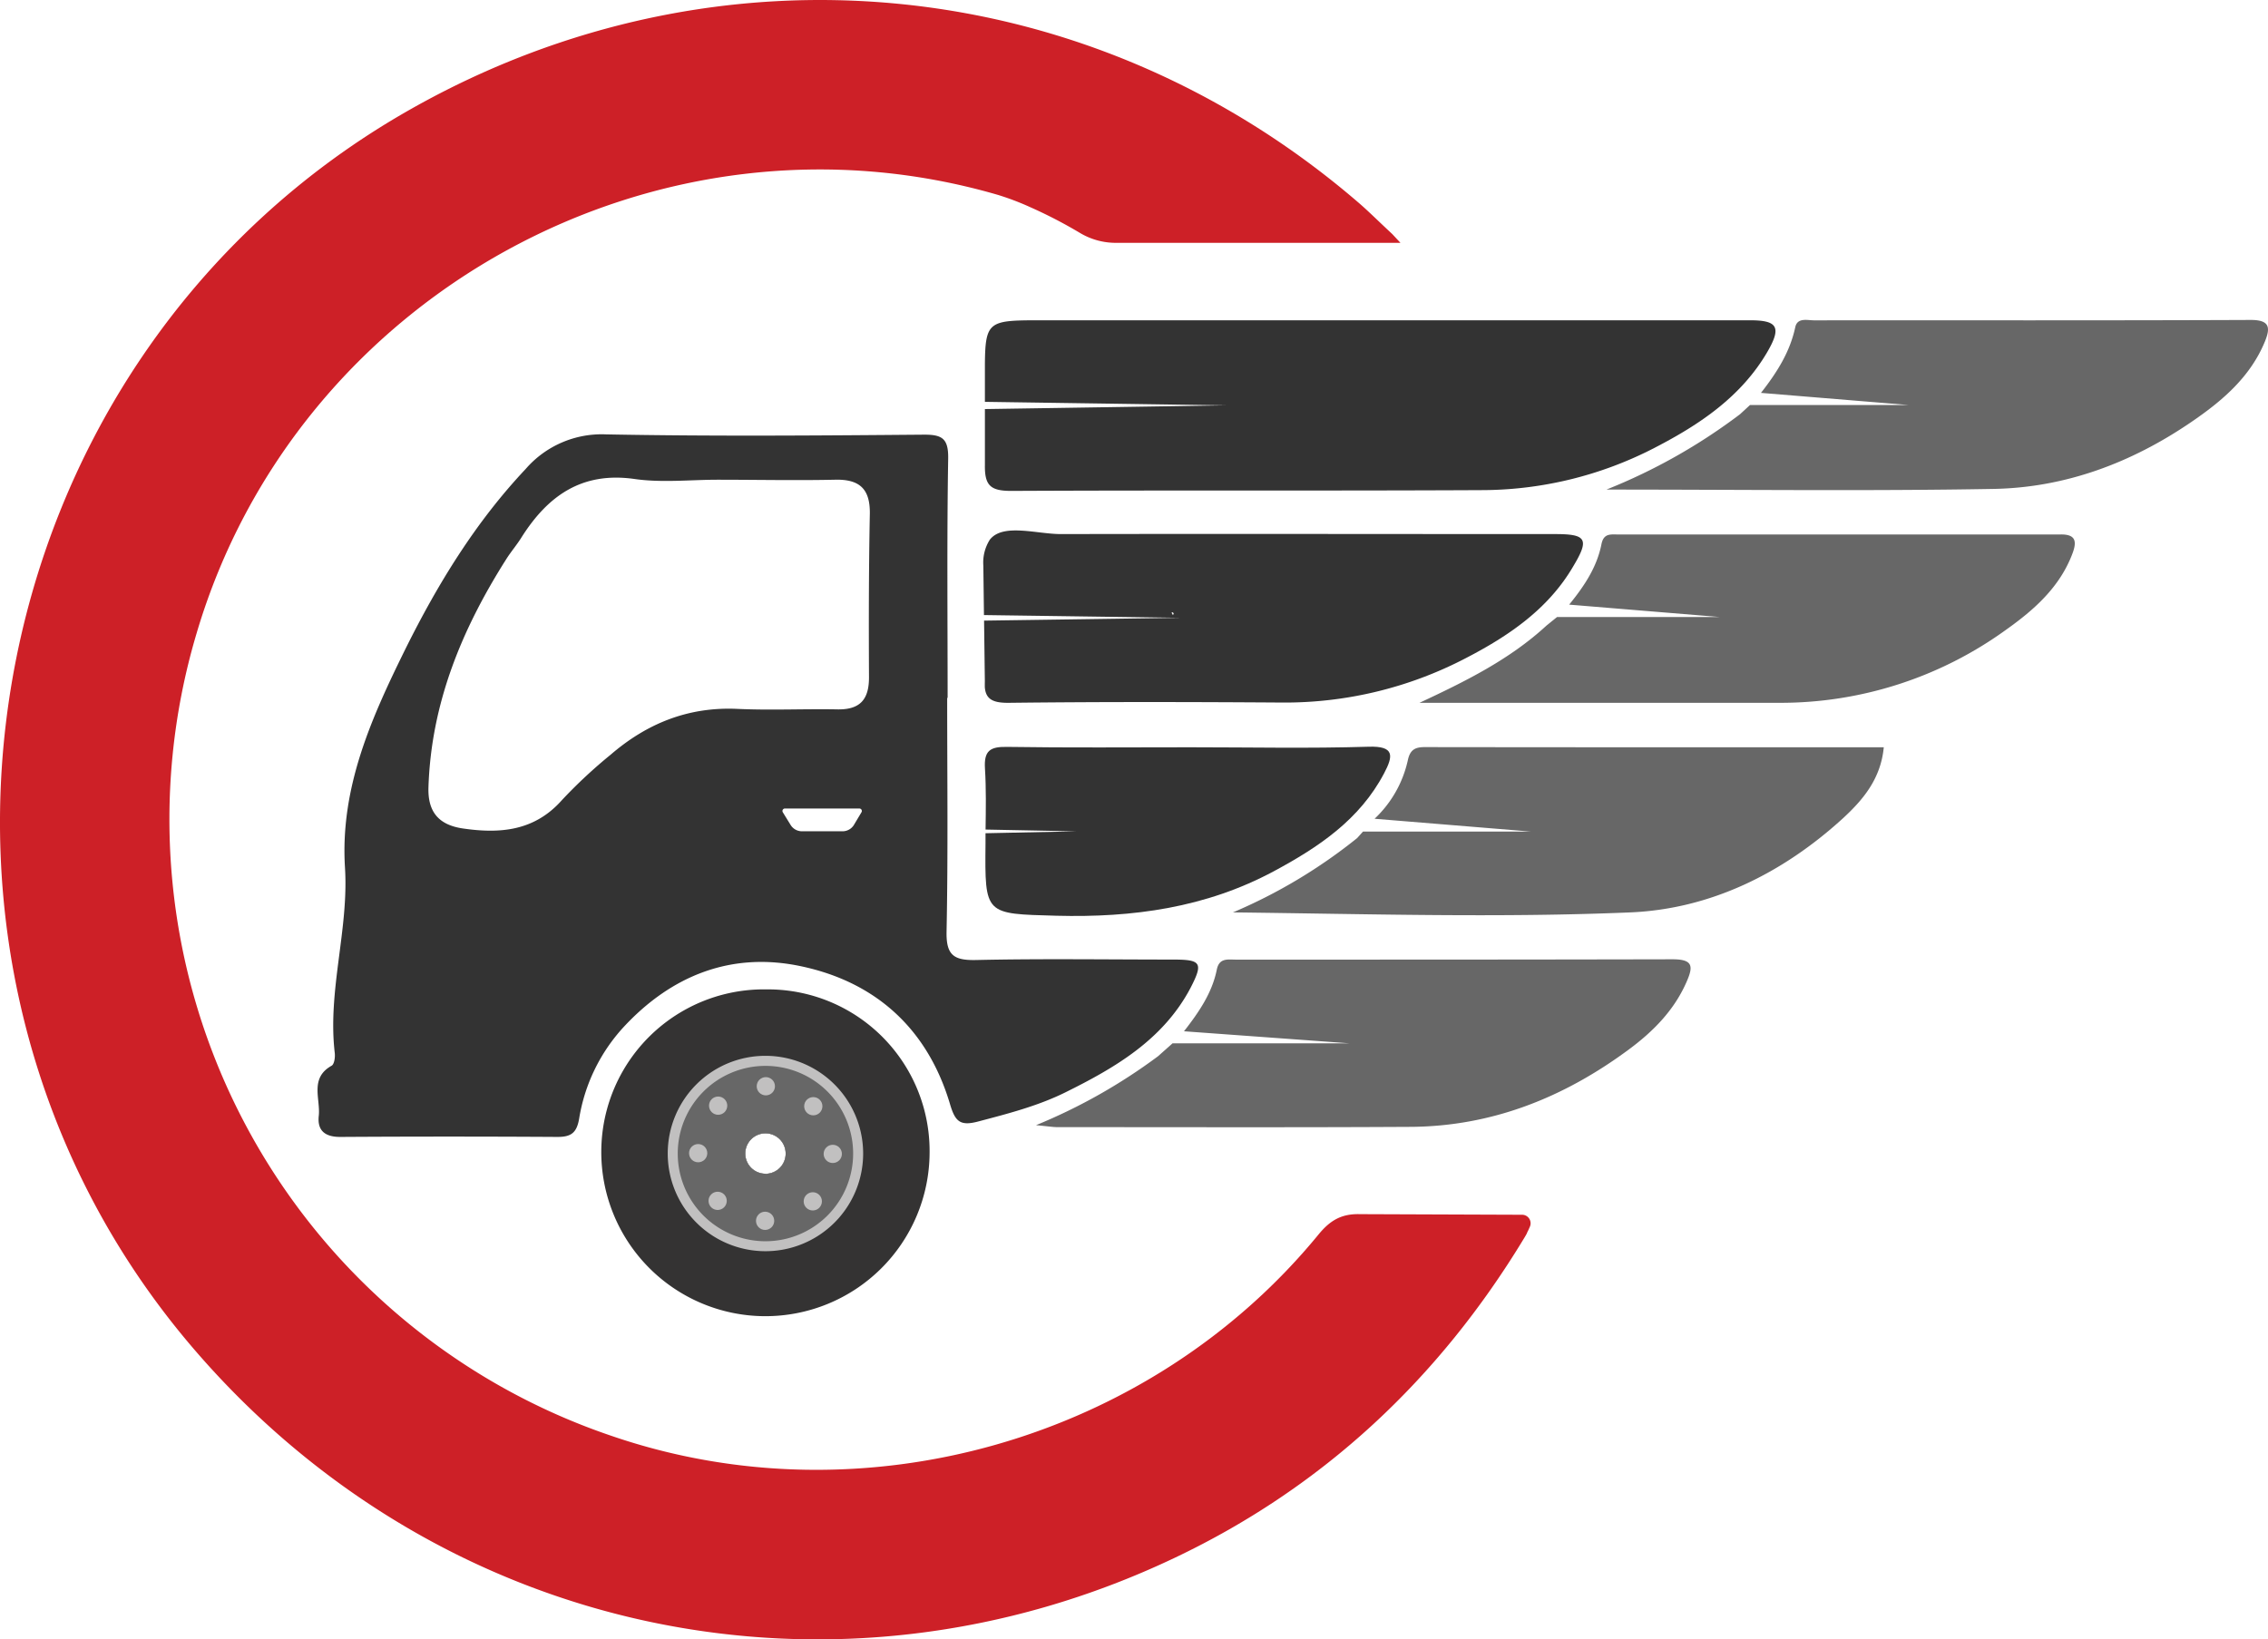
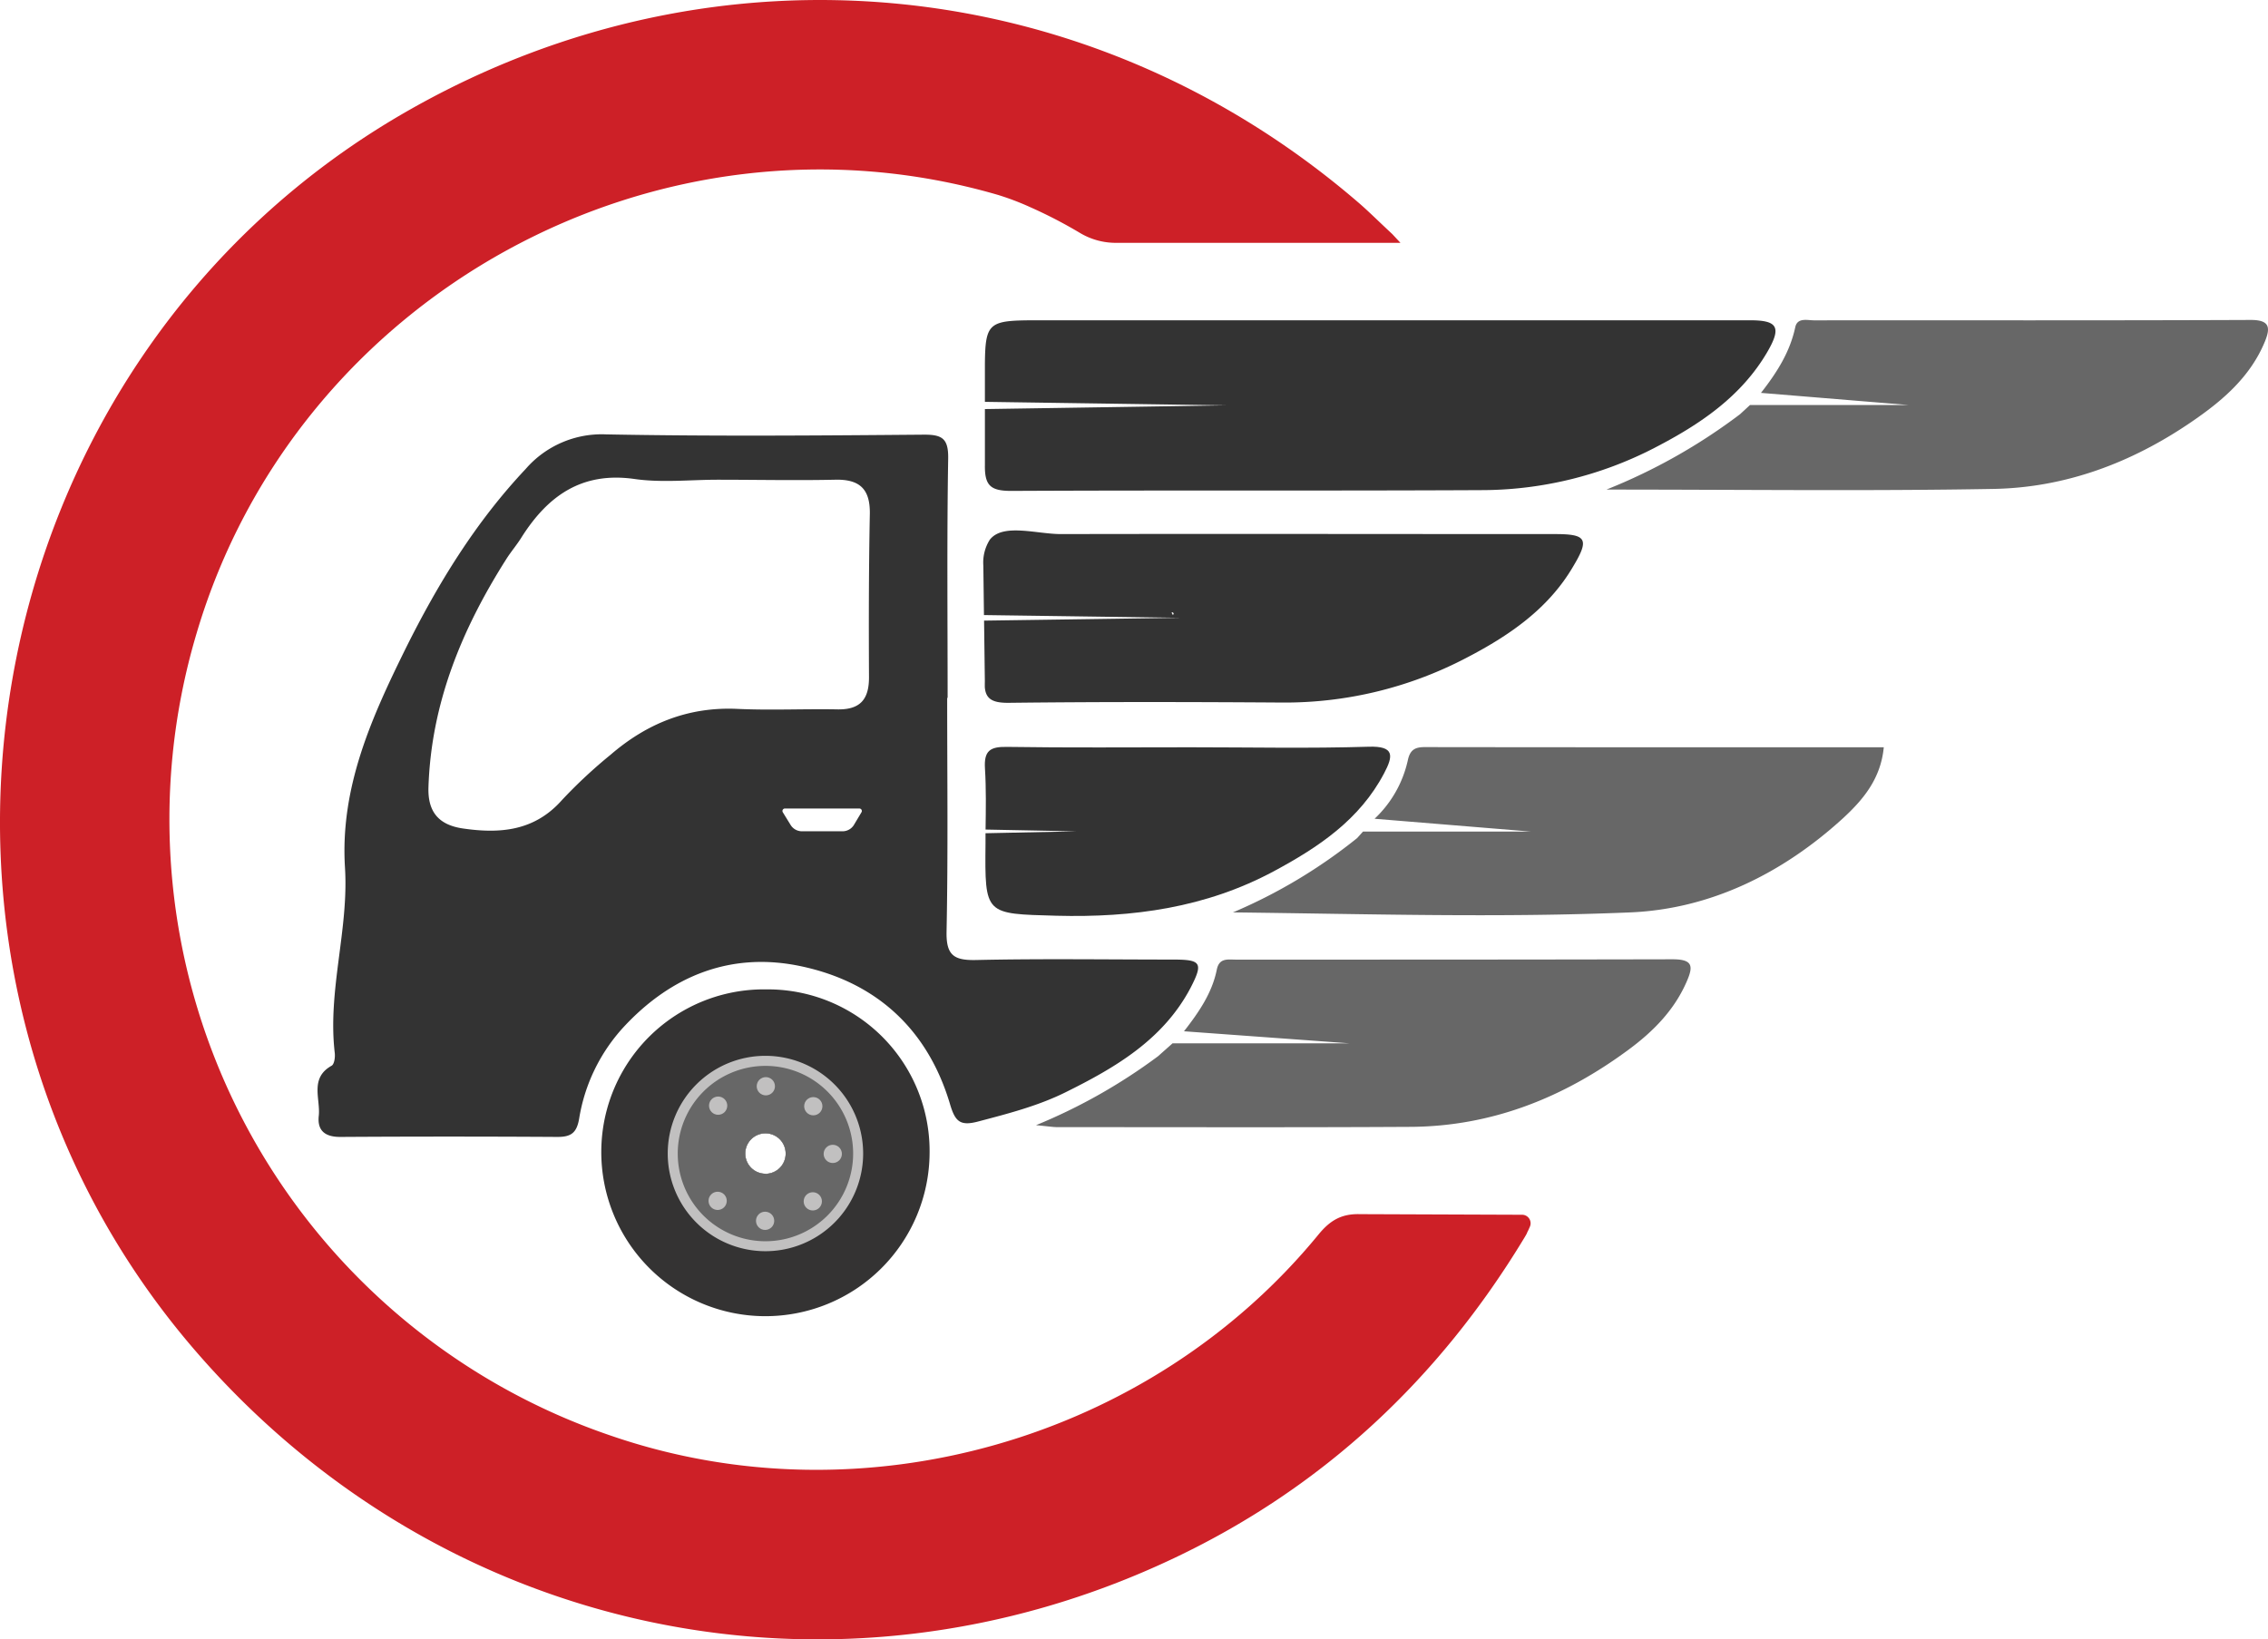
<svg xmlns="http://www.w3.org/2000/svg" viewBox="0 0 407.59 294.67">
  <defs>
    <style>.cls-1{fill:#343333;}.cls-2{fill:#333;}.cls-3{fill:#676767;}.cls-4{fill:#c1c0c0;}.cls-5{fill:#cd2027;}</style>
  </defs>
  <g id="Layer_2" data-name="Layer 2">
    <g id="Layer_1-2" data-name="Layer 1">
      <path class="cls-1" d="M137.77,177.84a29.22,29.22,0,0,0-29.71,29.06,29.5,29.5,0,1,0,59,.36A29.06,29.06,0,0,0,137.77,177.84Zm-.21,25.88a3.63,3.63,0,1,1-3.62,3.62A3.63,3.63,0,0,1,137.56,203.72Z" />
      <path class="cls-2" d="M210.92,172.48c-11.83,0-23.66-.18-35.48.08-4,.09-5.42-.83-5.33-5.12.28-14,.11-28,.11-42h.08c0-14.32-.14-28.65.1-43,.06-3.64-1.08-4.34-4.46-4.31-19,.16-38,.31-57-.05a18.08,18.08,0,0,0-14.49,6.24c-9,9.56-15.75,20.59-21.55,32.25C66.77,129,61.09,141.55,62,156c.69,11.13-3.15,22.06-1.84,33.26.09.76-.07,2-.55,2.29-4,2.23-2,5.94-2.32,9-.3,2.68,1.12,3.83,3.91,3.81q19.49-.12,39,0c2.46,0,3.44-.75,3.88-3.28A31.78,31.78,0,0,1,112,184.69c8.64-9.36,19.48-13.68,32-11,13.51,2.87,22.76,11.36,26.74,24.81.93,3.14,1.84,3.94,5.08,3.08,5.31-1.4,10.64-2.77,15.56-5.19,9-4.45,17.66-9.49,22.58-18.83C216.28,173.07,215.84,172.49,210.92,172.48ZM154.82,146l-1.35,2.26a2.39,2.39,0,0,1-2.05,1.16h-7.35a2.39,2.39,0,0,1-2-1.16L140.68,146a.44.44,0,0,1,.38-.67h13.38A.44.44,0,0,1,154.82,146Zm1.35-24.23c0,4-1.64,5.81-5.67,5.74-6-.11-12,.19-18-.09-8.81-.4-16.26,2.62-22.79,8.26A89,89,0,0,0,101,143.8c-4.93,5.57-11.08,6.09-17.78,5.12-4.31-.62-6.37-2.92-6.22-7.42.49-15.08,6-28.4,13.94-40.93.88-1.41,2-2.69,2.85-4.09,4.73-7.41,10.82-11.73,20.26-10.38,4.89.7,10,.13,14.95.13,7,0,14,.15,21,0,4.45-.13,6.39,1.62,6.32,6.12C156.13,102.11,156.12,111.92,156.17,121.73Z" />
      <path class="cls-2" d="M317.63,63.23c-4.7,8.07-12.16,13.07-20.23,17.24a67.81,67.81,0,0,1-31.2,7.63c-28.15.14-56.3,0-84.44.14-3.73,0-4.83-.93-4.76-4.71v-10l43.32-.67L177,72.23V68c0-1,0-1.82,0-2.61.08-7.83.8-7.82,10.41-7.82H314.33C319.42,57.54,320.24,58.74,317.63,63.23Z" />
      <path class="cls-2" d="M279.52,96c-29.61,0-59.22-.06-88.84,0-4.4,0-10.43-2-12.79,1a7.65,7.65,0,0,0-1.17,4.69v.14l.11,8.73h.33l35.07.49-35.09.5h-.29l.14,10.88v0l0,1.16c.2,2.1,1.45,2.78,4.36,2.74,16.3-.19,32.6-.16,48.91-.05a70.28,70.28,0,0,0,33.07-7.93c7.74-4,14.93-8.85,19.44-16.62C285.67,96.89,285.07,96,279.52,96Zm-68.78,14.55a.27.27,0,0,0-.08-.23C210.28,109.8,211.31,110.16,210.74,110.56Z" />
      <path class="cls-1" d="M177,123.69a10.77,10.77,0,0,1,0-1.16Z" />
      <path class="cls-3" d="M404.49,57.51c-26.15.11-52.3.05-78.45.07-1.24,0-3-.54-3.4,1.2-.93,4.38-3.2,8.06-6.17,11.84L343,72.8H314.5l-1.8,1.66A103,103,0,0,1,288.7,88c24.19,0,46.91.29,69.62-.12,12.91-.24,24.77-4.71,35.45-12,5.53-3.77,10.62-8.06,13.27-14.51C408.07,58.85,407.87,57.5,404.49,57.51Z" />
      <path class="cls-3" d="M303.05,176.6c-2.24,5.07-6,8.83-10.27,12-11.65,8.64-24.62,13.87-39.3,13.95-21.15.12-42.3.05-63.46.05-.78,0-1.56-.14-3.84-.35a100.55,100.55,0,0,0,21.93-12.39l2.62-2.33h31.72l-29.67-2.16c2.82-3.61,5.07-7,5.89-11.06.43-2.18,2-1.82,3.47-1.82,26.15,0,52.3,0,78.45-.06C304.34,172.43,304.32,173.74,303.05,176.6Z" />
-       <path class="cls-3" d="M372.47,99.44c-2.26,6.07-6.9,10.17-11.93,13.74a69.12,69.12,0,0,1-40.64,13.15c-20,0-40,0-60,0h-4.8c8.22-3.84,16.18-7.76,22.83-13.89l1.89-1.53h29.27L282,108.68c2.8-3.43,5-6.81,5.8-10.85.39-2,1.65-1.76,2.95-1.76q39.74,0,79.46,0C373,96,373.28,97.25,372.47,99.44Z" />
      <path class="cls-3" d="M338.54,134.32c-.54,5.71-3.77,9.5-7.45,12.87C320.3,157,307.39,163.39,293,164c-23.72,1-47.5.27-71.42,0a94.33,94.33,0,0,0,22.32-13.36l1.05-1.17h30.16l-28.08-2.3A20.51,20.51,0,0,0,253,136.68c.39-1.86,1.25-2.39,3-2.39C283.46,134.33,310.9,134.32,338.54,134.32Z" />
      <path class="cls-2" d="M248.74,139c-4.39,8.35-11.82,13.31-19.81,17.6-12.23,6.57-25.36,8.36-39.08,8-12.87-.36-12.87-.08-12.74-13,0-.61,0-1.22,0-1.83l16.33-.34-16.32-.32c.05-3.67.12-7.33-.11-11-.19-3.16.91-3.91,3.93-3.86,11,.17,22,.07,33,.07,10.65,0,21.32.23,32-.1C250.67,134.06,250.39,135.89,248.74,139Z" />
      <path class="cls-3" d="M177,65.36c0,.79,0,1.66,0,2.61V65.36Z" />
      <path class="cls-4" d="M137.56,189.78a17.56,17.56,0,1,0,17.56,17.56A17.57,17.57,0,0,0,137.56,189.78Zm0,21.19a3.63,3.63,0,1,1,3.63-3.63A3.62,3.62,0,0,1,137.56,211Z" />
      <path class="cls-3" d="M137.56,191.59a15.76,15.76,0,1,0,15.76,15.75A15.75,15.75,0,0,0,137.56,191.59Zm0,19.38a3.63,3.63,0,1,1,3.63-3.63A3.62,3.62,0,0,1,137.56,211Z" />
      <circle class="cls-4" cx="137.63" cy="195.25" r="1.64" />
      <circle class="cls-4" cx="129.06" cy="198.74" r="1.64" />
-       <circle class="cls-4" cx="125.47" cy="207.28" r="1.64" />
      <circle class="cls-4" cx="128.97" cy="215.85" r="1.64" />
      <circle class="cls-4" cx="137.5" cy="219.44" r="1.64" />
      <circle class="cls-4" cx="146.07" cy="215.94" r="1.64" />
      <circle class="cls-4" cx="149.66" cy="207.41" r="1.64" />
      <circle class="cls-4" cx="146.16" cy="198.84" r="1.64" />
      <path class="cls-5" d="M244.42,218.24c-3.41-.1-5.44,1.18-7.5,3.7-30.29,36.93-81.84,51.6-126.86,36.21A117,117,0,0,1,35.32,113.87c18-61,83.05-96.61,144.05-78.83a48.58,48.58,0,0,1,5.76,2.19,83.75,83.75,0,0,1,8.89,4.6,12.53,12.53,0,0,0,6.56,1.82h51.1l-1.36-1.46-.07-.08c-2.8-2.61-4.42-4.24-6.16-5.73-48.22-41.51-115-48.06-170.31-16.74-79.54,45-98.43,154-38.66,223.17C79.33,294,150,309.1,211.14,280c26.69-12.69,47.48-32.17,62.8-57.5.19-.31.35-.59.49-.86h0l0-.06a8.81,8.81,0,0,0,.4-.84l.09-.2a1.53,1.53,0,0,0-1.38-2.19h0" />
    </g>
  </g>
</svg>